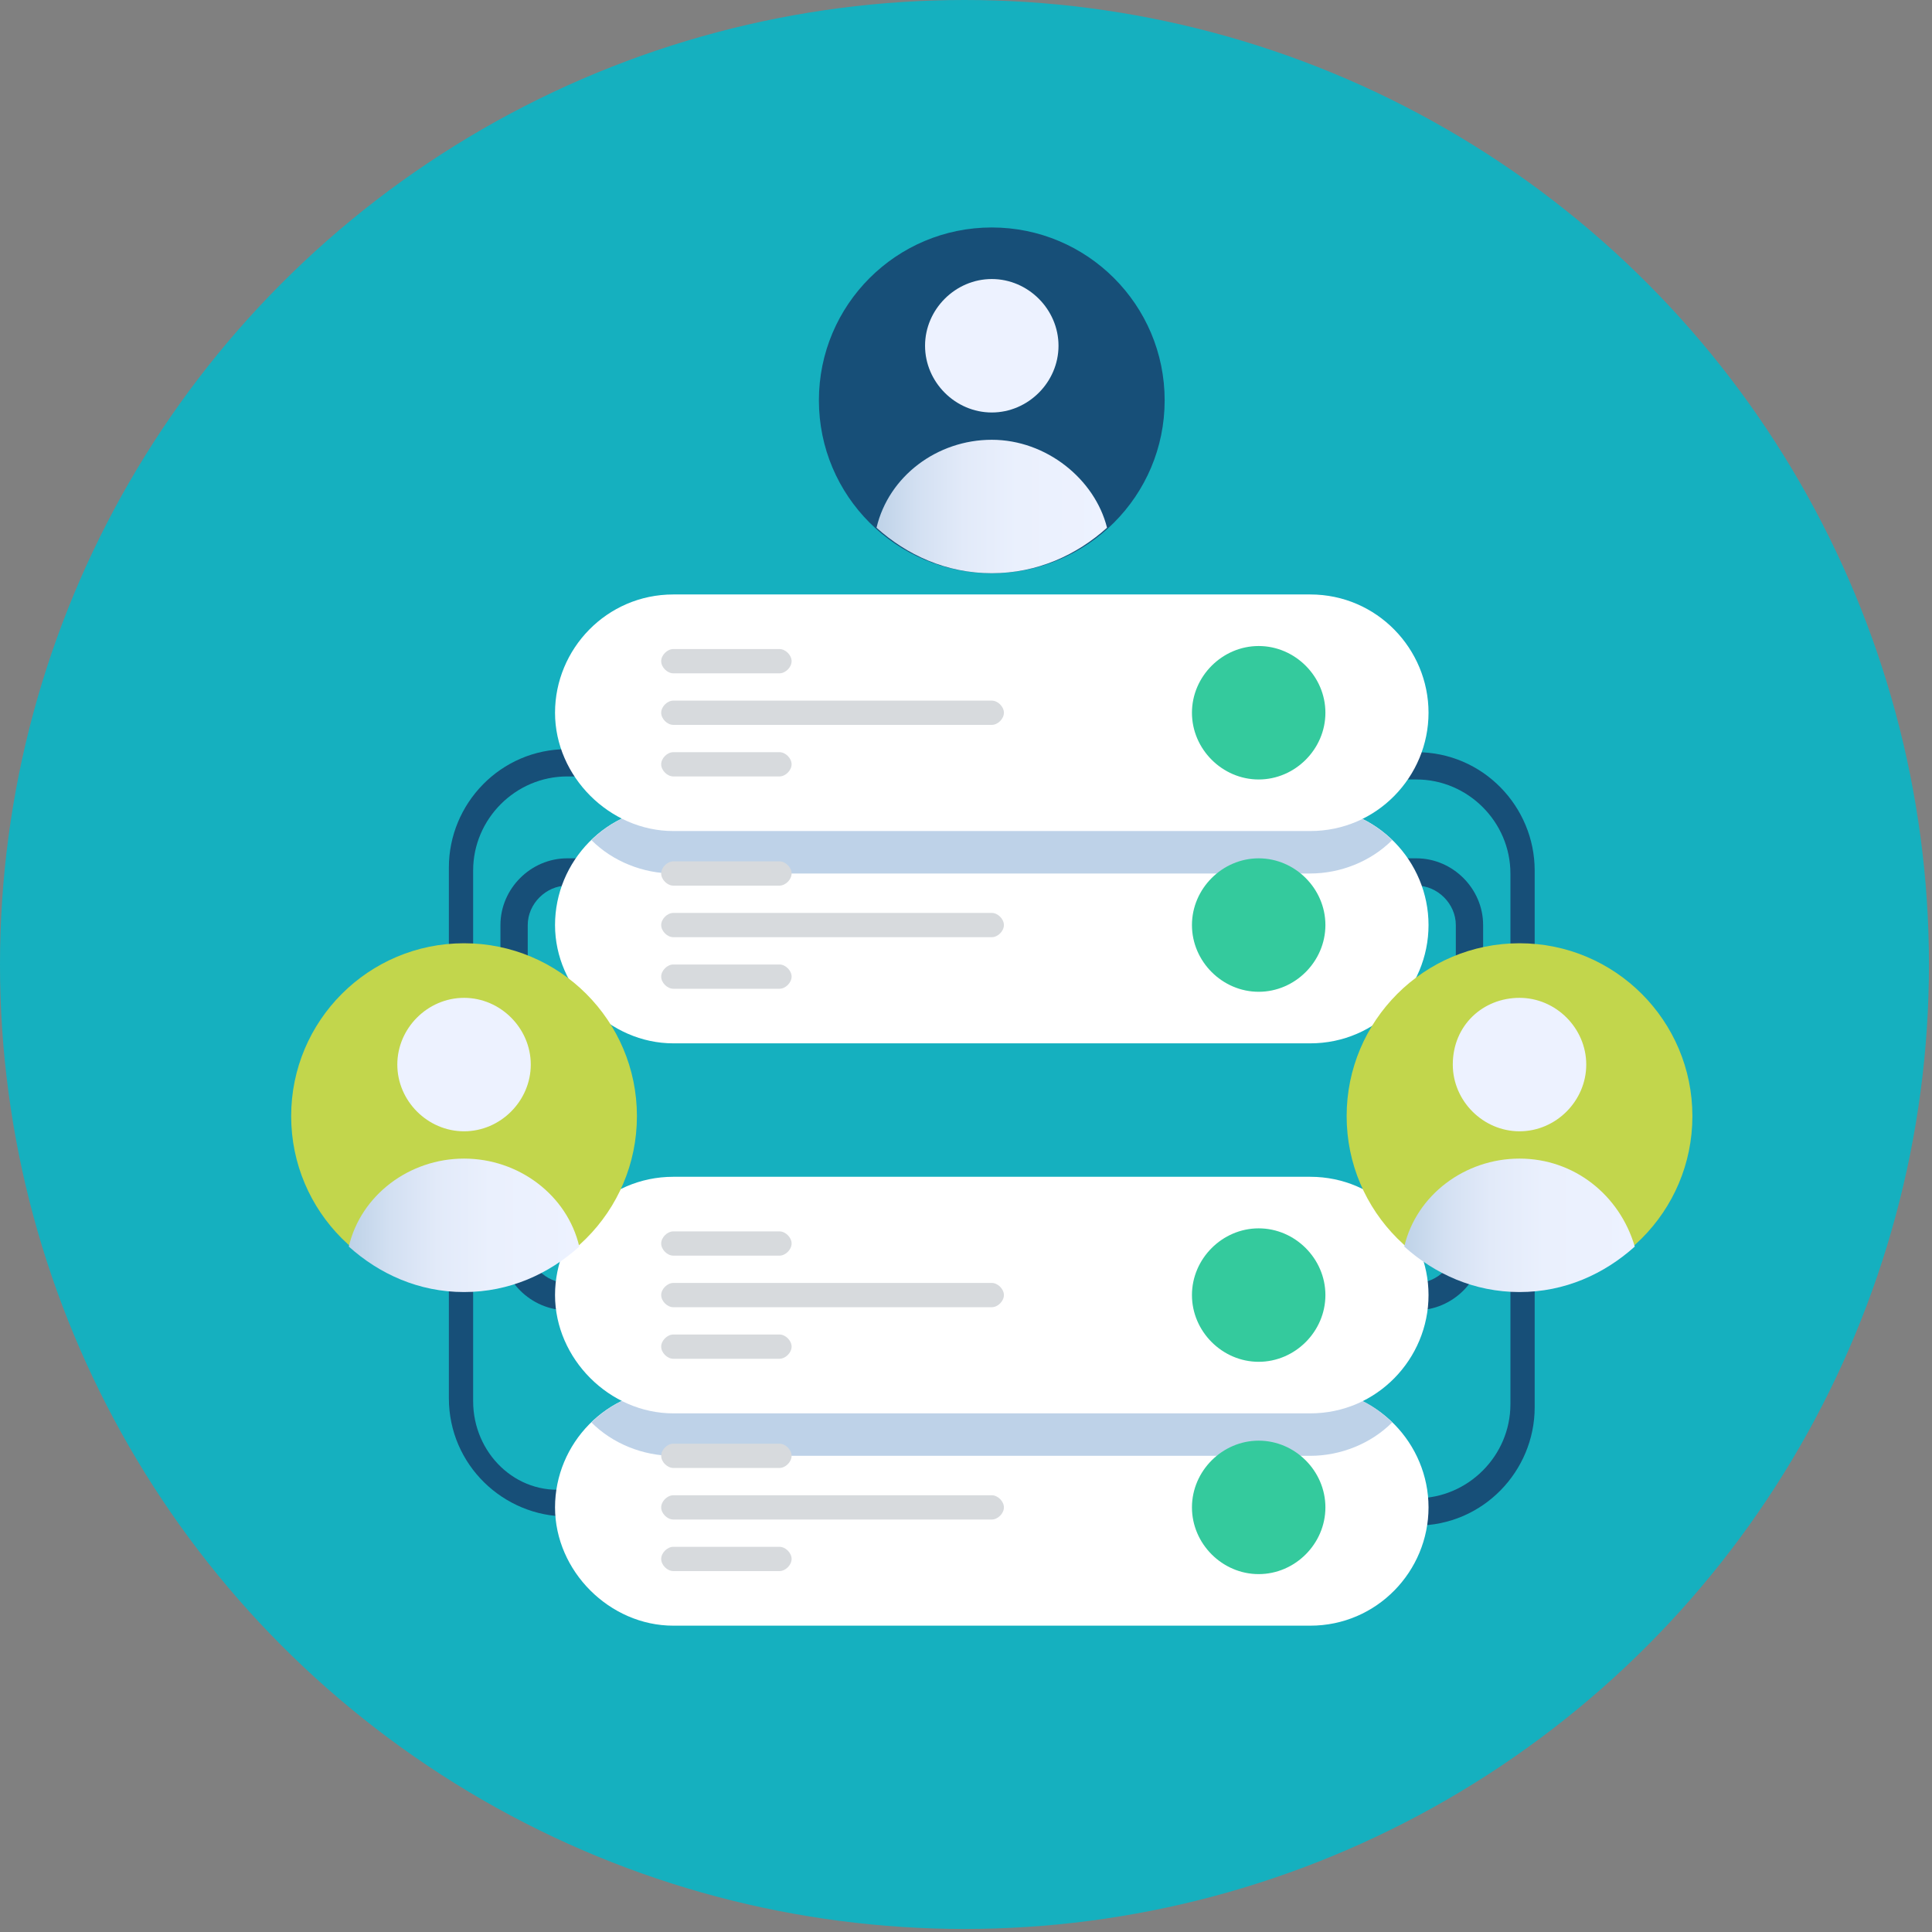
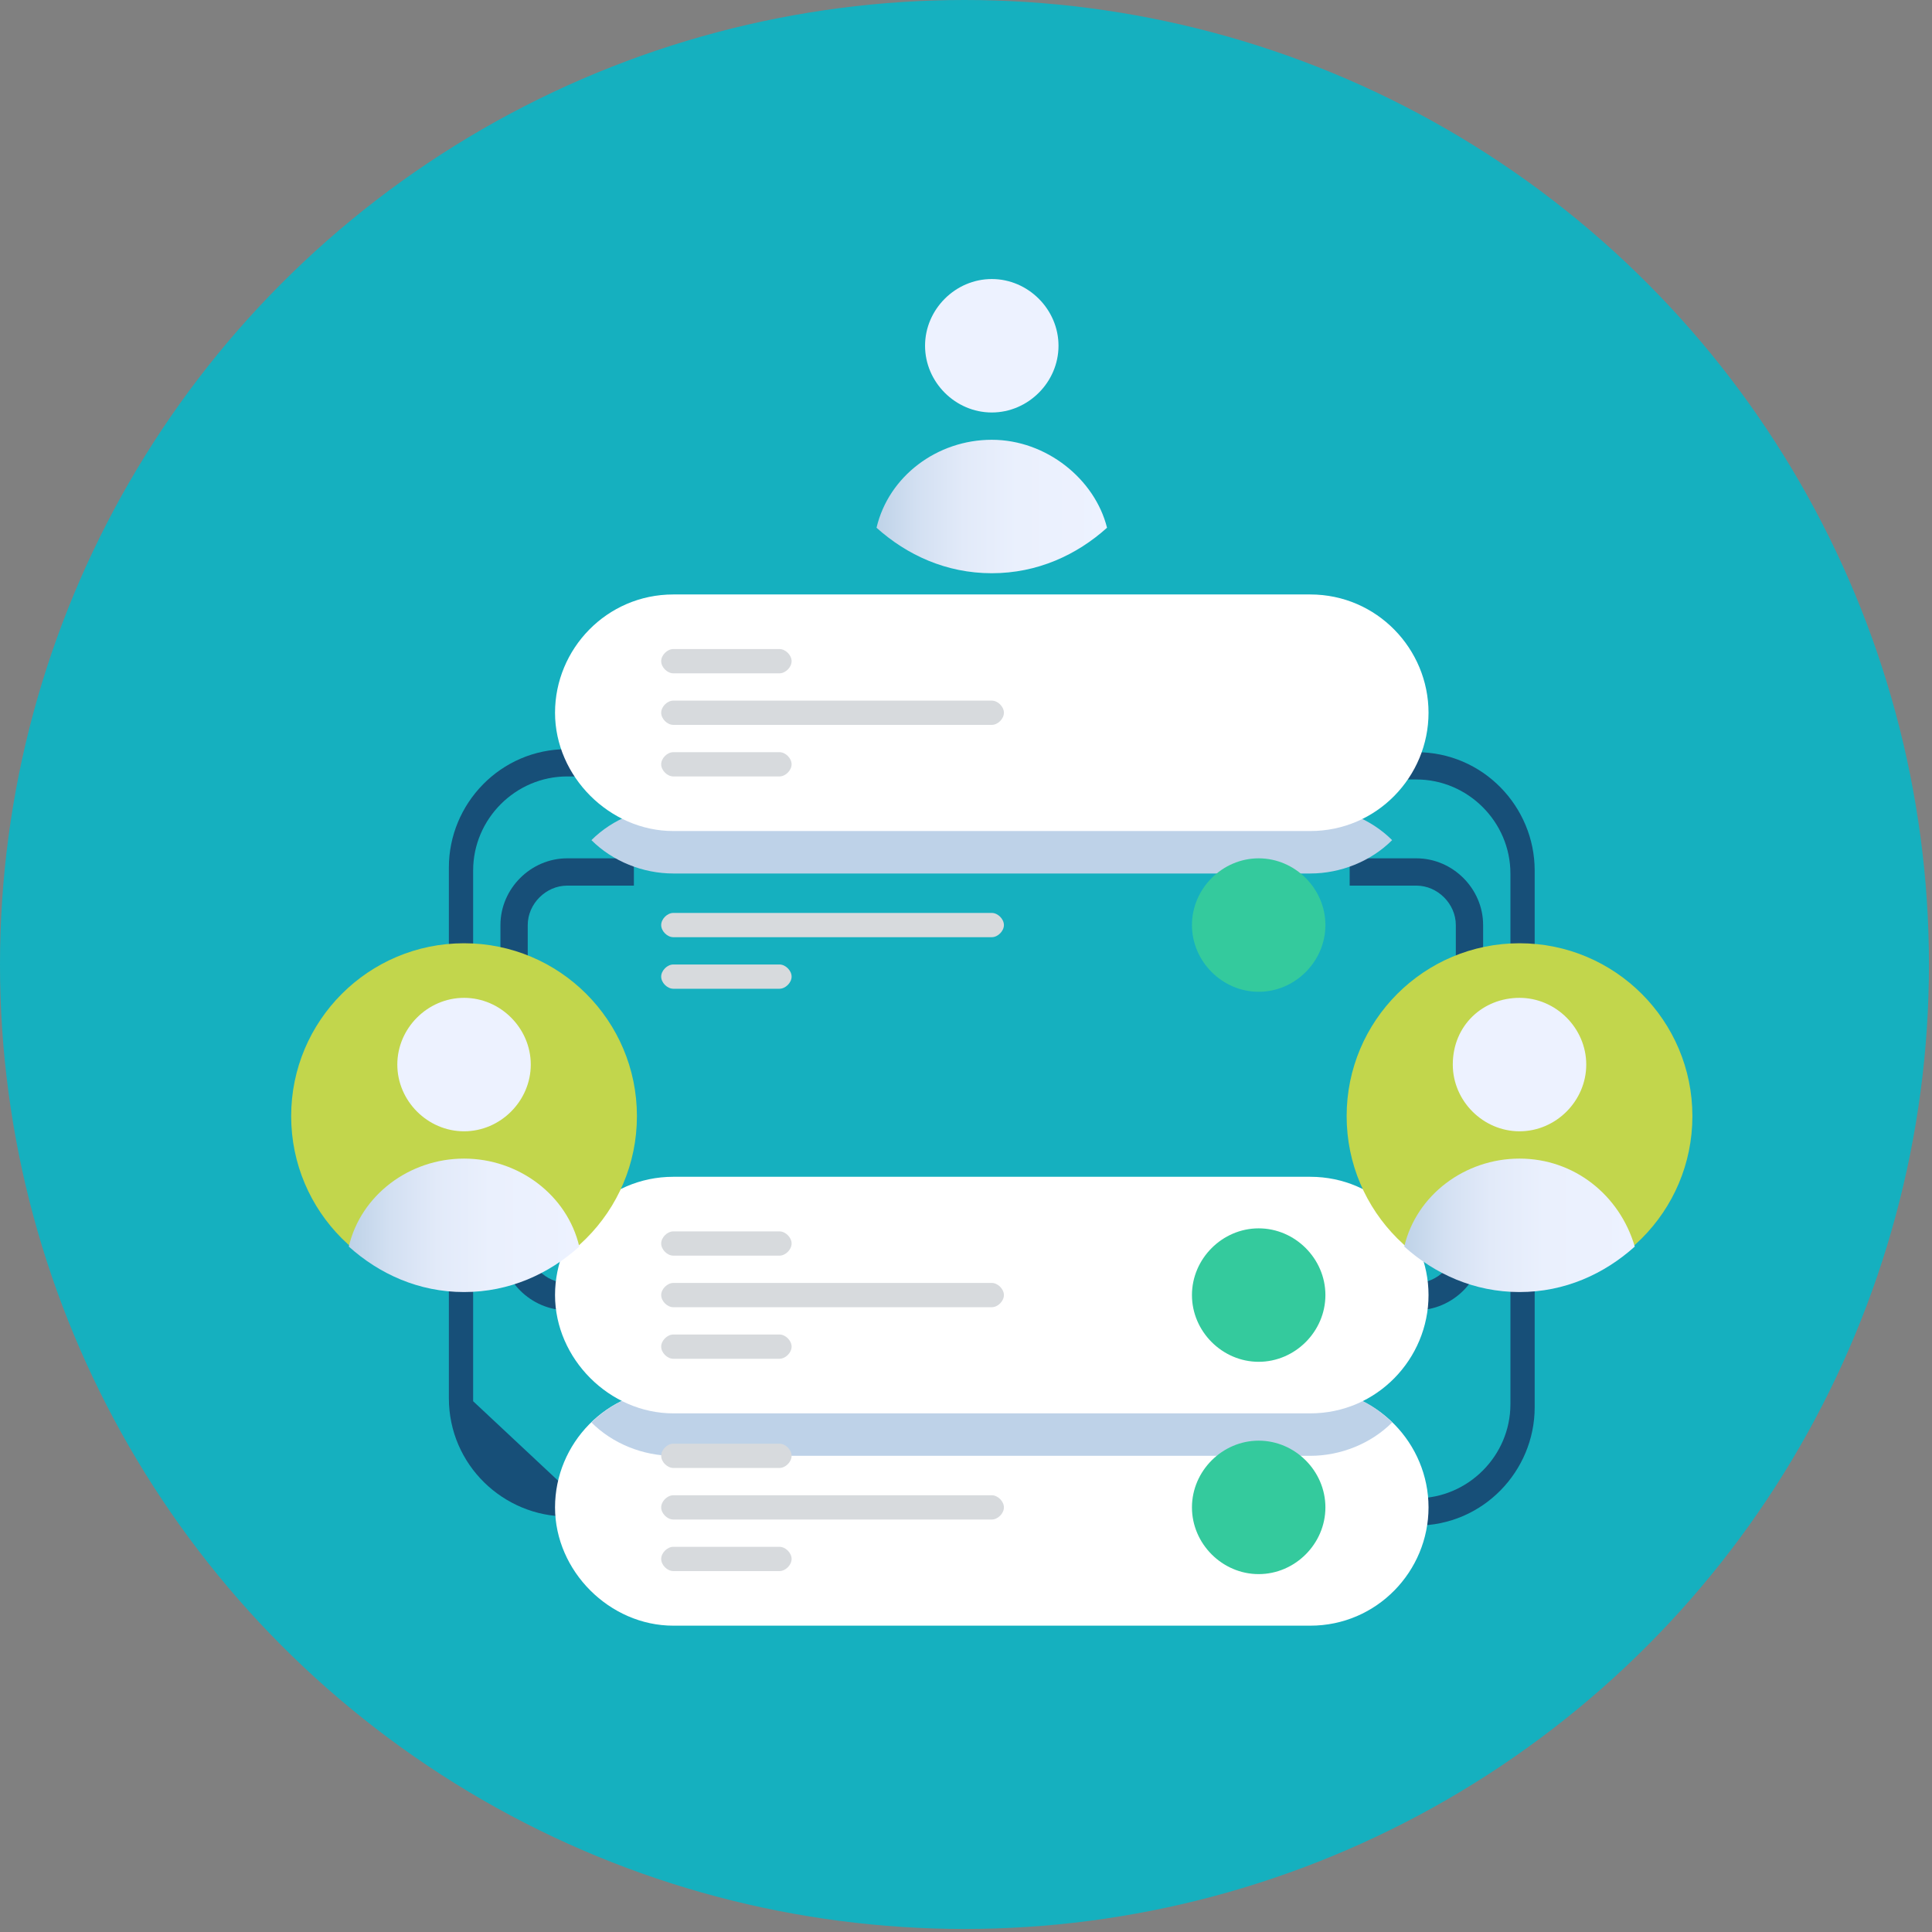
<svg xmlns="http://www.w3.org/2000/svg" version="1.1" id="Layer_1" x="0px" y="0px" viewBox="0 0 63.7 63.7" style="enable-background:new 0 0 63.7 63.7;" xml:space="preserve">
  <rect x="0" y="0" width="63.7" height="63.7" fill="#808080" stroke="none" />
  <style type="text/css">
	.st0{fill:#15B0BF;}
	.st1{fill:#174F78;}
	.st2{fill:#FFFFFF;}
	.st3{fill:#BED2E8;}
	.st4{fill:#D7DADD;}
	.st5{fill:#34CA9D;}
	.st6{fill:#C2D64C;}
	.st7{fill:#EDF2FF;}
	.st8{fill:url(#SVGID_1_);}
	.st9{fill:url(#SVGID_00000052099479694414456810000004093107937123574206_);}
	.st10{fill:url(#SVGID_00000065062232135924449820000004399379099923911867_);}
</style>
  <g id="Background_4">
    <circle class="st0" cx="31.8" cy="31.8" r="31.8" />
  </g>
  <g id="Classification">
    <g>
      <g>
        <path class="st1" d="M48.9,41V30.5c0-1.2-1-2.2-2.2-2.2h-2.2v0.9h2.2c0.7,0,1.3,0.6,1.3,1.3V41c0,0.7-0.6,1.3-1.3,1.3h-2.2v0.9     h2.2C47.9,43.2,48.9,42.2,48.9,41z" />
        <path class="st1" d="M46.7,24.8h-0.4v0.9h0.4c1.7,0,3.1,1.4,3.1,3.1v17.5c0,1.7-1.4,3.1-3.1,3.1h-0.4v0.9h0.4     c2.2,0,3.9-1.8,3.9-3.9V28.7C50.6,26.6,48.9,24.8,46.7,24.8z" />
        <path class="st1" d="M16.5,30.5V41c0,1.2,1,2.2,2.2,2.2h2.2v-0.9h-2.2c-0.7,0-1.3-0.6-1.3-1.3V30.5c0-0.7,0.6-1.3,1.3-1.3h2.2     v-0.9h-2.2C17.5,28.3,16.5,29.3,16.5,30.5z" />
-         <path class="st1" d="M15.6,46.2V28.7c0-1.7,1.4-3.1,3.1-3.1h0.4v-0.9h-0.4c-2.2,0-3.9,1.8-3.9,3.9v17.5c0,2.2,1.8,3.9,3.9,3.9     h0.4v-0.9h-0.4C17,49.3,15.6,47.9,15.6,46.2z" />
+         <path class="st1" d="M15.6,46.2V28.7c0-1.7,1.4-3.1,3.1-3.1h0.4v-0.9h-0.4c-2.2,0-3.9,1.8-3.9,3.9v17.5c0,2.2,1.8,3.9,3.9,3.9     h0.4v-0.9h-0.4z" />
      </g>
      <path class="st2" d="M43.2,45.8h-21c-2.2,0-3.9,1.8-3.9,3.9s1.8,3.9,3.9,3.9h21c2.2,0,3.9-1.8,3.9-3.9S45.4,45.8,43.2,45.8z" />
      <path class="st3" d="M45.9,46.9c-0.7,0.7-1.7,1.1-2.7,1.1h-21c-1,0-2-0.4-2.7-1.1c0.7-0.7,1.7-1.1,2.7-1.1h21    C44.3,45.8,45.2,46.2,45.9,46.9z" />
      <g>
        <path class="st4" d="M22.2,48.4h3.5c0.2,0,0.4-0.2,0.4-0.4s-0.2-0.4-0.4-0.4h-3.5c-0.2,0-0.4,0.2-0.4,0.4S22,48.4,22.2,48.4z" />
        <path class="st4" d="M25.7,51h-3.5c-0.2,0-0.4,0.2-0.4,0.4s0.2,0.4,0.4,0.4h3.5c0.2,0,0.4-0.2,0.4-0.4S25.9,51,25.7,51z" />
        <path class="st4" d="M32.7,49.3H22.2c-0.2,0-0.4,0.2-0.4,0.4s0.2,0.4,0.4,0.4h10.5c0.2,0,0.4-0.2,0.4-0.4S32.9,49.3,32.7,49.3z" />
      </g>
      <path class="st2" d="M43.2,38.8h-21c-2.2,0-3.9,1.8-3.9,3.9s1.8,3.9,3.9,3.9h21c2.2,0,3.9-1.8,3.9-3.9S45.4,38.8,43.2,38.8z" />
      <path class="st5" d="M41.5,40.5c-1.2,0-2.2,1-2.2,2.2s1,2.2,2.2,2.2s2.2-1,2.2-2.2S42.7,40.5,41.5,40.5z" />
      <path class="st5" d="M41.5,47.5c-1.2,0-2.2,1-2.2,2.2s1,2.2,2.2,2.2s2.2-1,2.2-2.2S42.7,47.5,41.5,47.5z" />
      <g>
        <path class="st4" d="M22.2,41.4h3.5c0.2,0,0.4-0.2,0.4-0.4s-0.2-0.4-0.4-0.4h-3.5c-0.2,0-0.4,0.2-0.4,0.4S22,41.4,22.2,41.4z" />
        <path class="st4" d="M25.7,44h-3.5c-0.2,0-0.4,0.2-0.4,0.4s0.2,0.4,0.4,0.4h3.5c0.2,0,0.4-0.2,0.4-0.4S25.9,44,25.7,44z" />
        <path class="st4" d="M32.7,42.3H22.2c-0.2,0-0.4,0.2-0.4,0.4s0.2,0.4,0.4,0.4h10.5c0.2,0,0.4-0.2,0.4-0.4S32.9,42.3,32.7,42.3z" />
      </g>
-       <path class="st2" d="M43.2,26.6h-21c-2.2,0-3.9,1.8-3.9,3.9s1.8,3.9,3.9,3.9h21c2.2,0,3.9-1.8,3.9-3.9S45.4,26.6,43.2,26.6z" />
      <path class="st3" d="M45.9,27.7c-0.7,0.7-1.7,1.1-2.7,1.1h-21c-1,0-2-0.4-2.7-1.1c0.7-0.7,1.7-1.1,2.7-1.1h21    C44.2,26.6,45.2,27,45.9,27.7z" />
      <g>
-         <path class="st4" d="M22.2,29.2h3.5c0.2,0,0.4-0.2,0.4-0.4s-0.2-0.4-0.4-0.4h-3.5c-0.2,0-0.4,0.2-0.4,0.4S22,29.2,22.2,29.2z" />
        <path class="st4" d="M25.7,31.8h-3.5c-0.2,0-0.4,0.2-0.4,0.4s0.2,0.4,0.4,0.4h3.5c0.2,0,0.4-0.2,0.4-0.4S25.9,31.8,25.7,31.8z" />
        <path class="st4" d="M32.7,30.1H22.2c-0.2,0-0.4,0.2-0.4,0.4s0.2,0.4,0.4,0.4h10.5c0.2,0,0.4-0.2,0.4-0.4S32.9,30.1,32.7,30.1z" />
      </g>
      <path class="st2" d="M43.2,19.6h-21c-2.2,0-3.9,1.8-3.9,3.9s1.8,3.9,3.9,3.9h21c2.2,0,3.9-1.8,3.9-3.9S45.4,19.6,43.2,19.6z" />
-       <path class="st5" d="M41.5,21.3c-1.2,0-2.2,1-2.2,2.2s1,2.2,2.2,2.2s2.2-1,2.2-2.2S42.7,21.3,41.5,21.3z" />
      <path class="st5" d="M41.5,28.3c-1.2,0-2.2,1-2.2,2.2s1,2.2,2.2,2.2s2.2-1,2.2-2.2S42.7,28.3,41.5,28.3z" />
      <g>
        <path class="st4" d="M22.2,22.2h3.5c0.2,0,0.4-0.2,0.4-0.4s-0.2-0.4-0.4-0.4h-3.5c-0.2,0-0.4,0.2-0.4,0.4S22,22.2,22.2,22.2z" />
        <path class="st4" d="M25.7,24.8h-3.5c-0.2,0-0.4,0.2-0.4,0.4s0.2,0.4,0.4,0.4h3.5c0.2,0,0.4-0.2,0.4-0.4S25.9,24.8,25.7,24.8z" />
        <path class="st4" d="M32.7,23.1H22.2c-0.2,0-0.4,0.2-0.4,0.4s0.2,0.4,0.4,0.4h10.5c0.2,0,0.4-0.2,0.4-0.4S32.9,23.1,32.7,23.1z" />
      </g>
    </g>
  </g>
  <g id="Layer_33">
    <circle class="st6" cx="50.1" cy="36.8" r="5.7" />
    <path class="st7" d="M47.9,35.1c0,1.2,1,2.2,2.2,2.2s2.2-1,2.2-2.2s-1-2.2-2.2-2.2S47.9,33.8,47.9,35.1z" />
    <linearGradient id="SVGID_1_" gradientUnits="userSpaceOnUse" x1="53.889" y1="25.672" x2="46.259" y2="25.672" gradientTransform="matrix(1 0 0 -1 0 66)">
      <stop offset="0" style="stop-color:#EDF2FF" />
      <stop offset="0.39" style="stop-color:#EAF0FD" />
      <stop offset="0.62" style="stop-color:#E2EAF9" />
      <stop offset="0.82" style="stop-color:#D3E0F2" />
      <stop offset="0.99" style="stop-color:#BFD3E8" />
      <stop offset="1" style="stop-color:#BED2E8" />
    </linearGradient>
    <path class="st8" d="M53.9,41.1c-1,0.9-2.3,1.5-3.8,1.5s-2.8-0.6-3.8-1.5c0.4-1.7,2-2.9,3.8-2.9S53.4,39.4,53.9,41.1z" />
    <circle class="st6" cx="15.3" cy="36.8" r="5.7" />
    <path class="st7" d="M15.3,37.3c1.2,0,2.2-1,2.2-2.2s-1-2.2-2.2-2.2s-2.2,1-2.2,2.2S14.1,37.3,15.3,37.3z" />
    <linearGradient id="SVGID_00000058586341694768686870000015921736639539853200_" gradientUnits="userSpaceOnUse" x1="19.149" y1="25.672" x2="11.519" y2="25.672" gradientTransform="matrix(1 0 0 -1 0 66)">
      <stop offset="0" style="stop-color:#EDF2FF" />
      <stop offset="0.39" style="stop-color:#EAF0FD" />
      <stop offset="0.62" style="stop-color:#E2EAF9" />
      <stop offset="0.82" style="stop-color:#D3E0F2" />
      <stop offset="0.99" style="stop-color:#BFD3E8" />
      <stop offset="1" style="stop-color:#BED2E8" />
    </linearGradient>
    <path style="fill:url(#SVGID_00000058586341694768686870000015921736639539853200_);" d="M19.1,41.1c-1,0.9-2.3,1.5-3.8,1.5   s-2.8-0.6-3.8-1.5c0.4-1.7,2-2.9,3.8-2.9S18.7,39.4,19.1,41.1z" />
-     <circle class="st1" cx="32.7" cy="13.2" r="5.7" />
    <path class="st7" d="M32.7,13.6c1.2,0,2.2-1,2.2-2.2s-1-2.2-2.2-2.2s-2.2,1-2.2,2.2S31.5,13.6,32.7,13.6z" />
    <linearGradient id="SVGID_00000115480667825959040800000001442659535197131403_" gradientUnits="userSpaceOnUse" x1="36.505" y1="49.293" x2="28.875" y2="49.293" gradientTransform="matrix(1 0 0 -1 0 66)">
      <stop offset="0" style="stop-color:#EDF2FF" />
      <stop offset="0.39" style="stop-color:#EAF0FD" />
      <stop offset="0.62" style="stop-color:#E2EAF9" />
      <stop offset="0.82" style="stop-color:#D3E0F2" />
      <stop offset="0.99" style="stop-color:#BFD3E8" />
      <stop offset="1" style="stop-color:#BED2E8" />
    </linearGradient>
    <path style="fill:url(#SVGID_00000115480667825959040800000001442659535197131403_);" d="M36.5,17.4c-1,0.9-2.3,1.5-3.8,1.5   c-1.5,0-2.8-0.6-3.8-1.5c0.4-1.7,2-2.9,3.8-2.9C34.5,14.5,36.1,15.8,36.5,17.4z" />
  </g>
</svg>